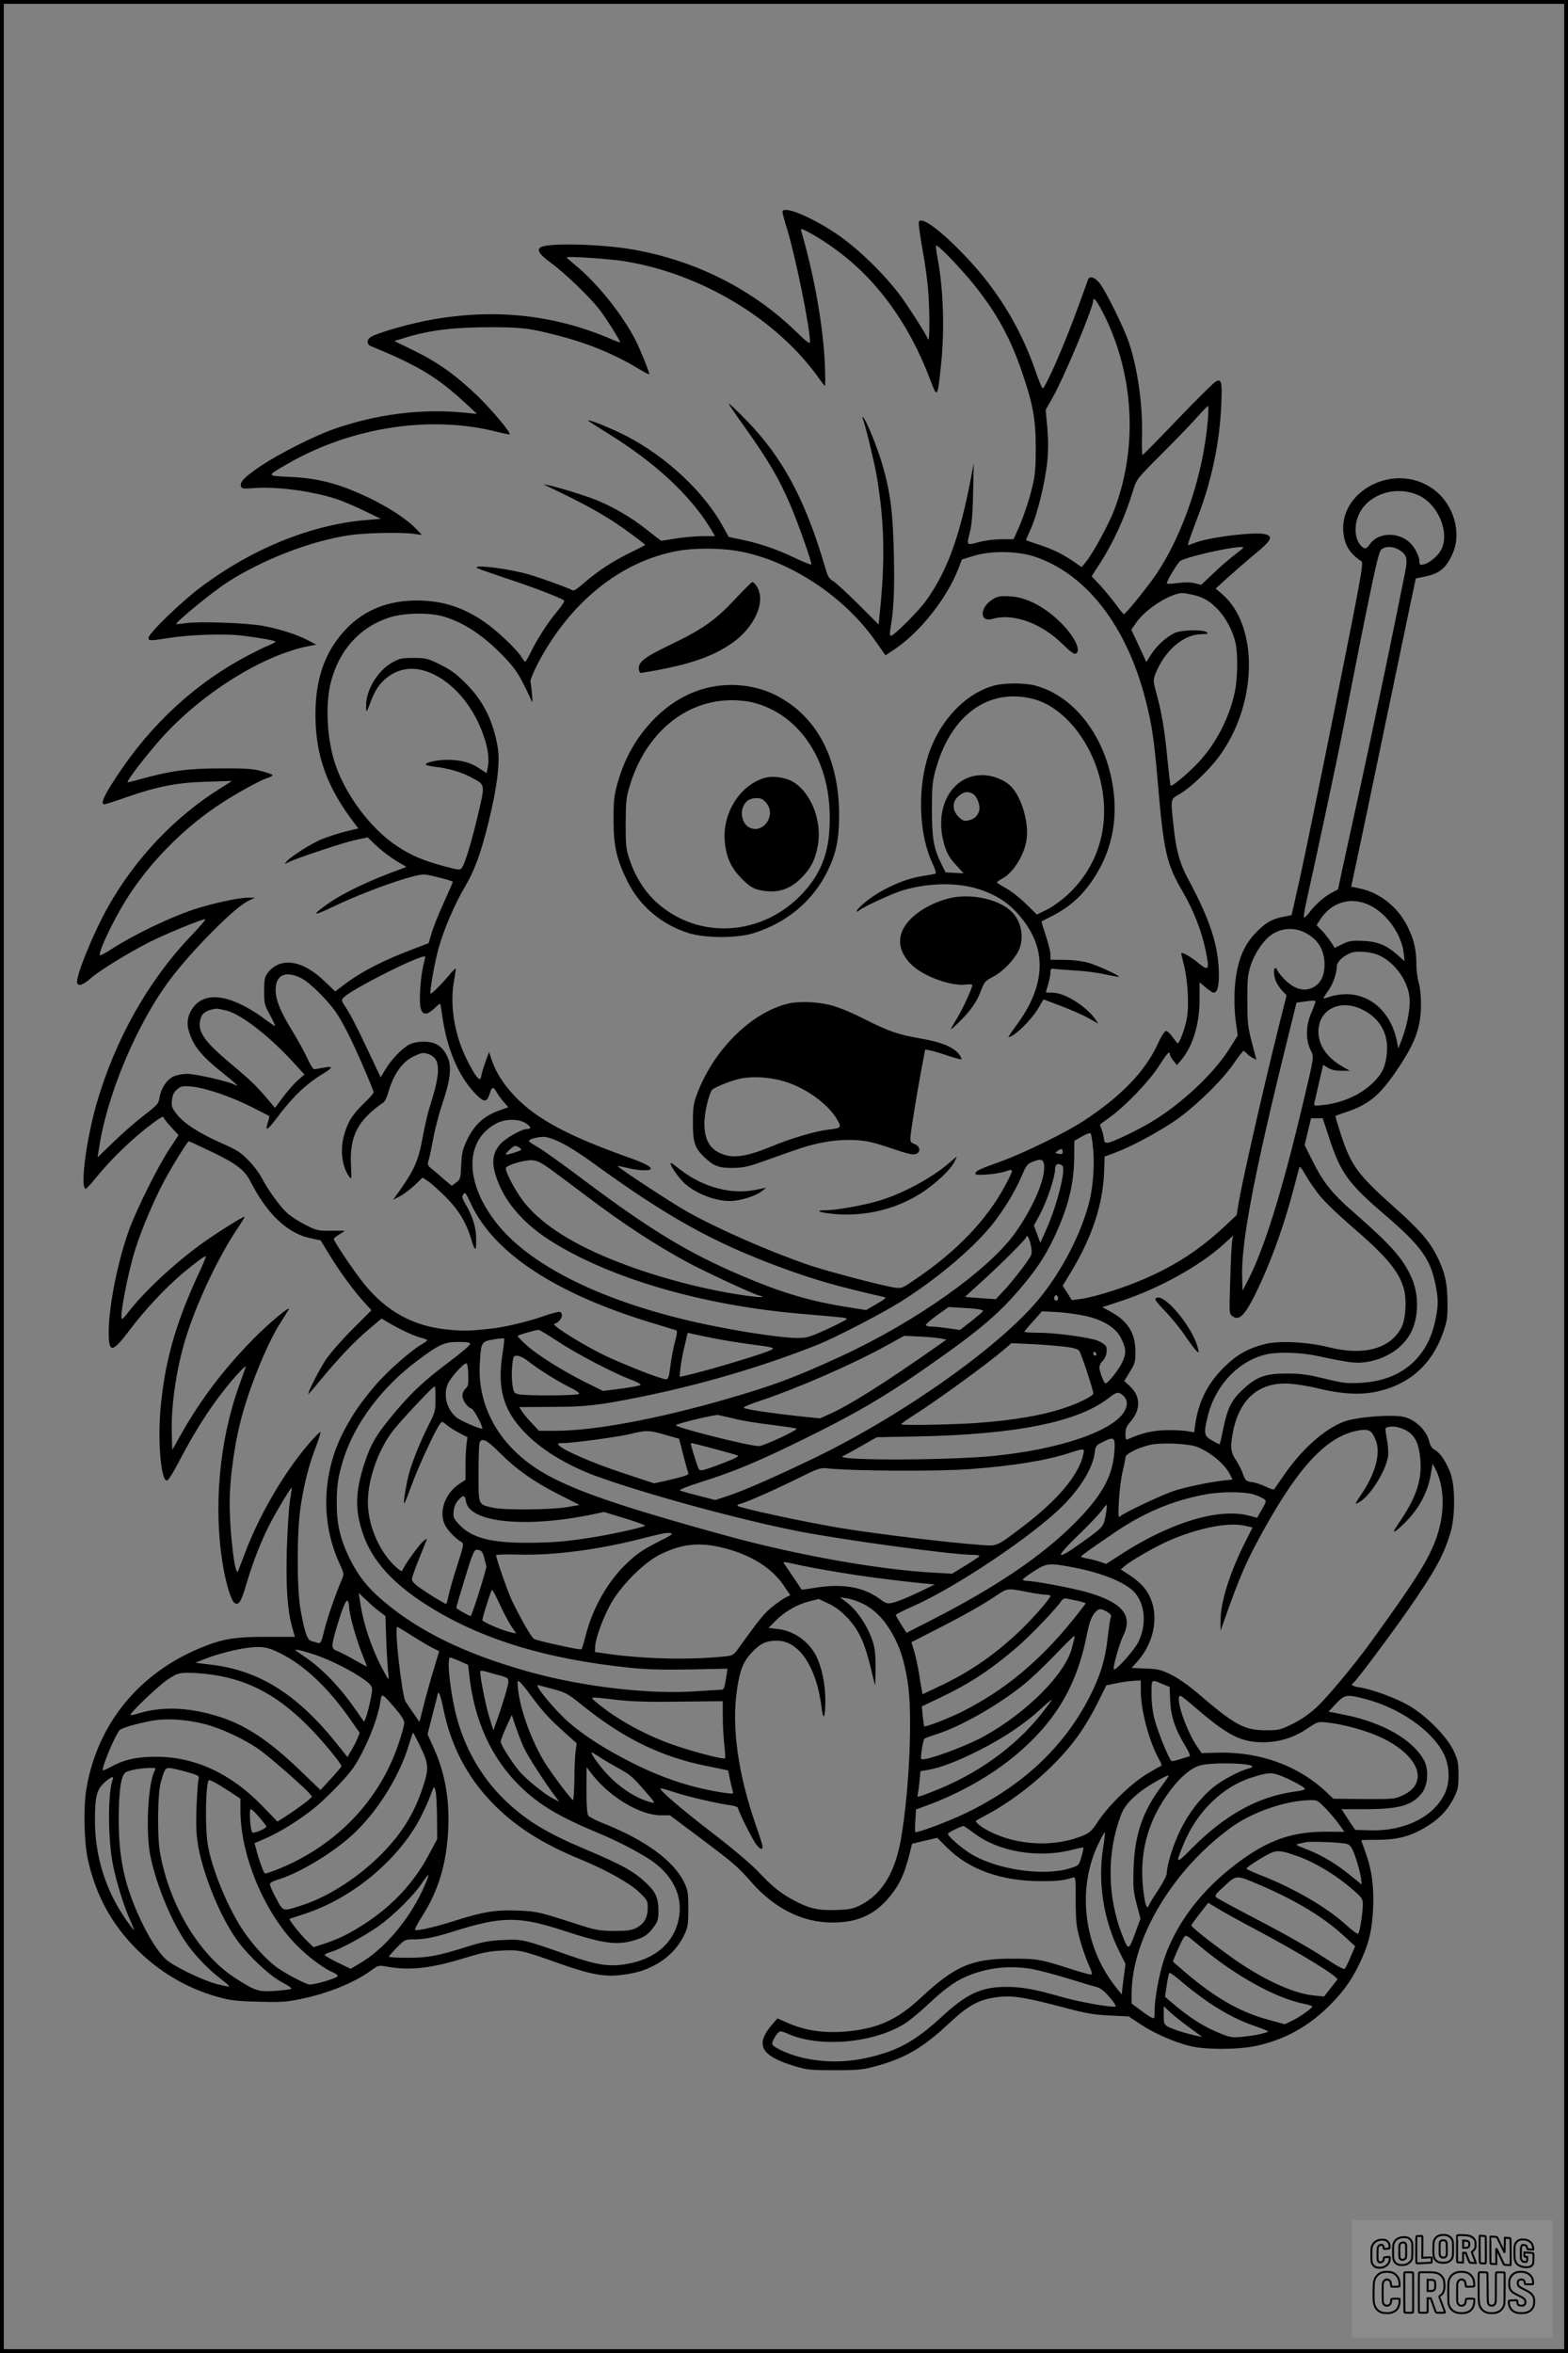
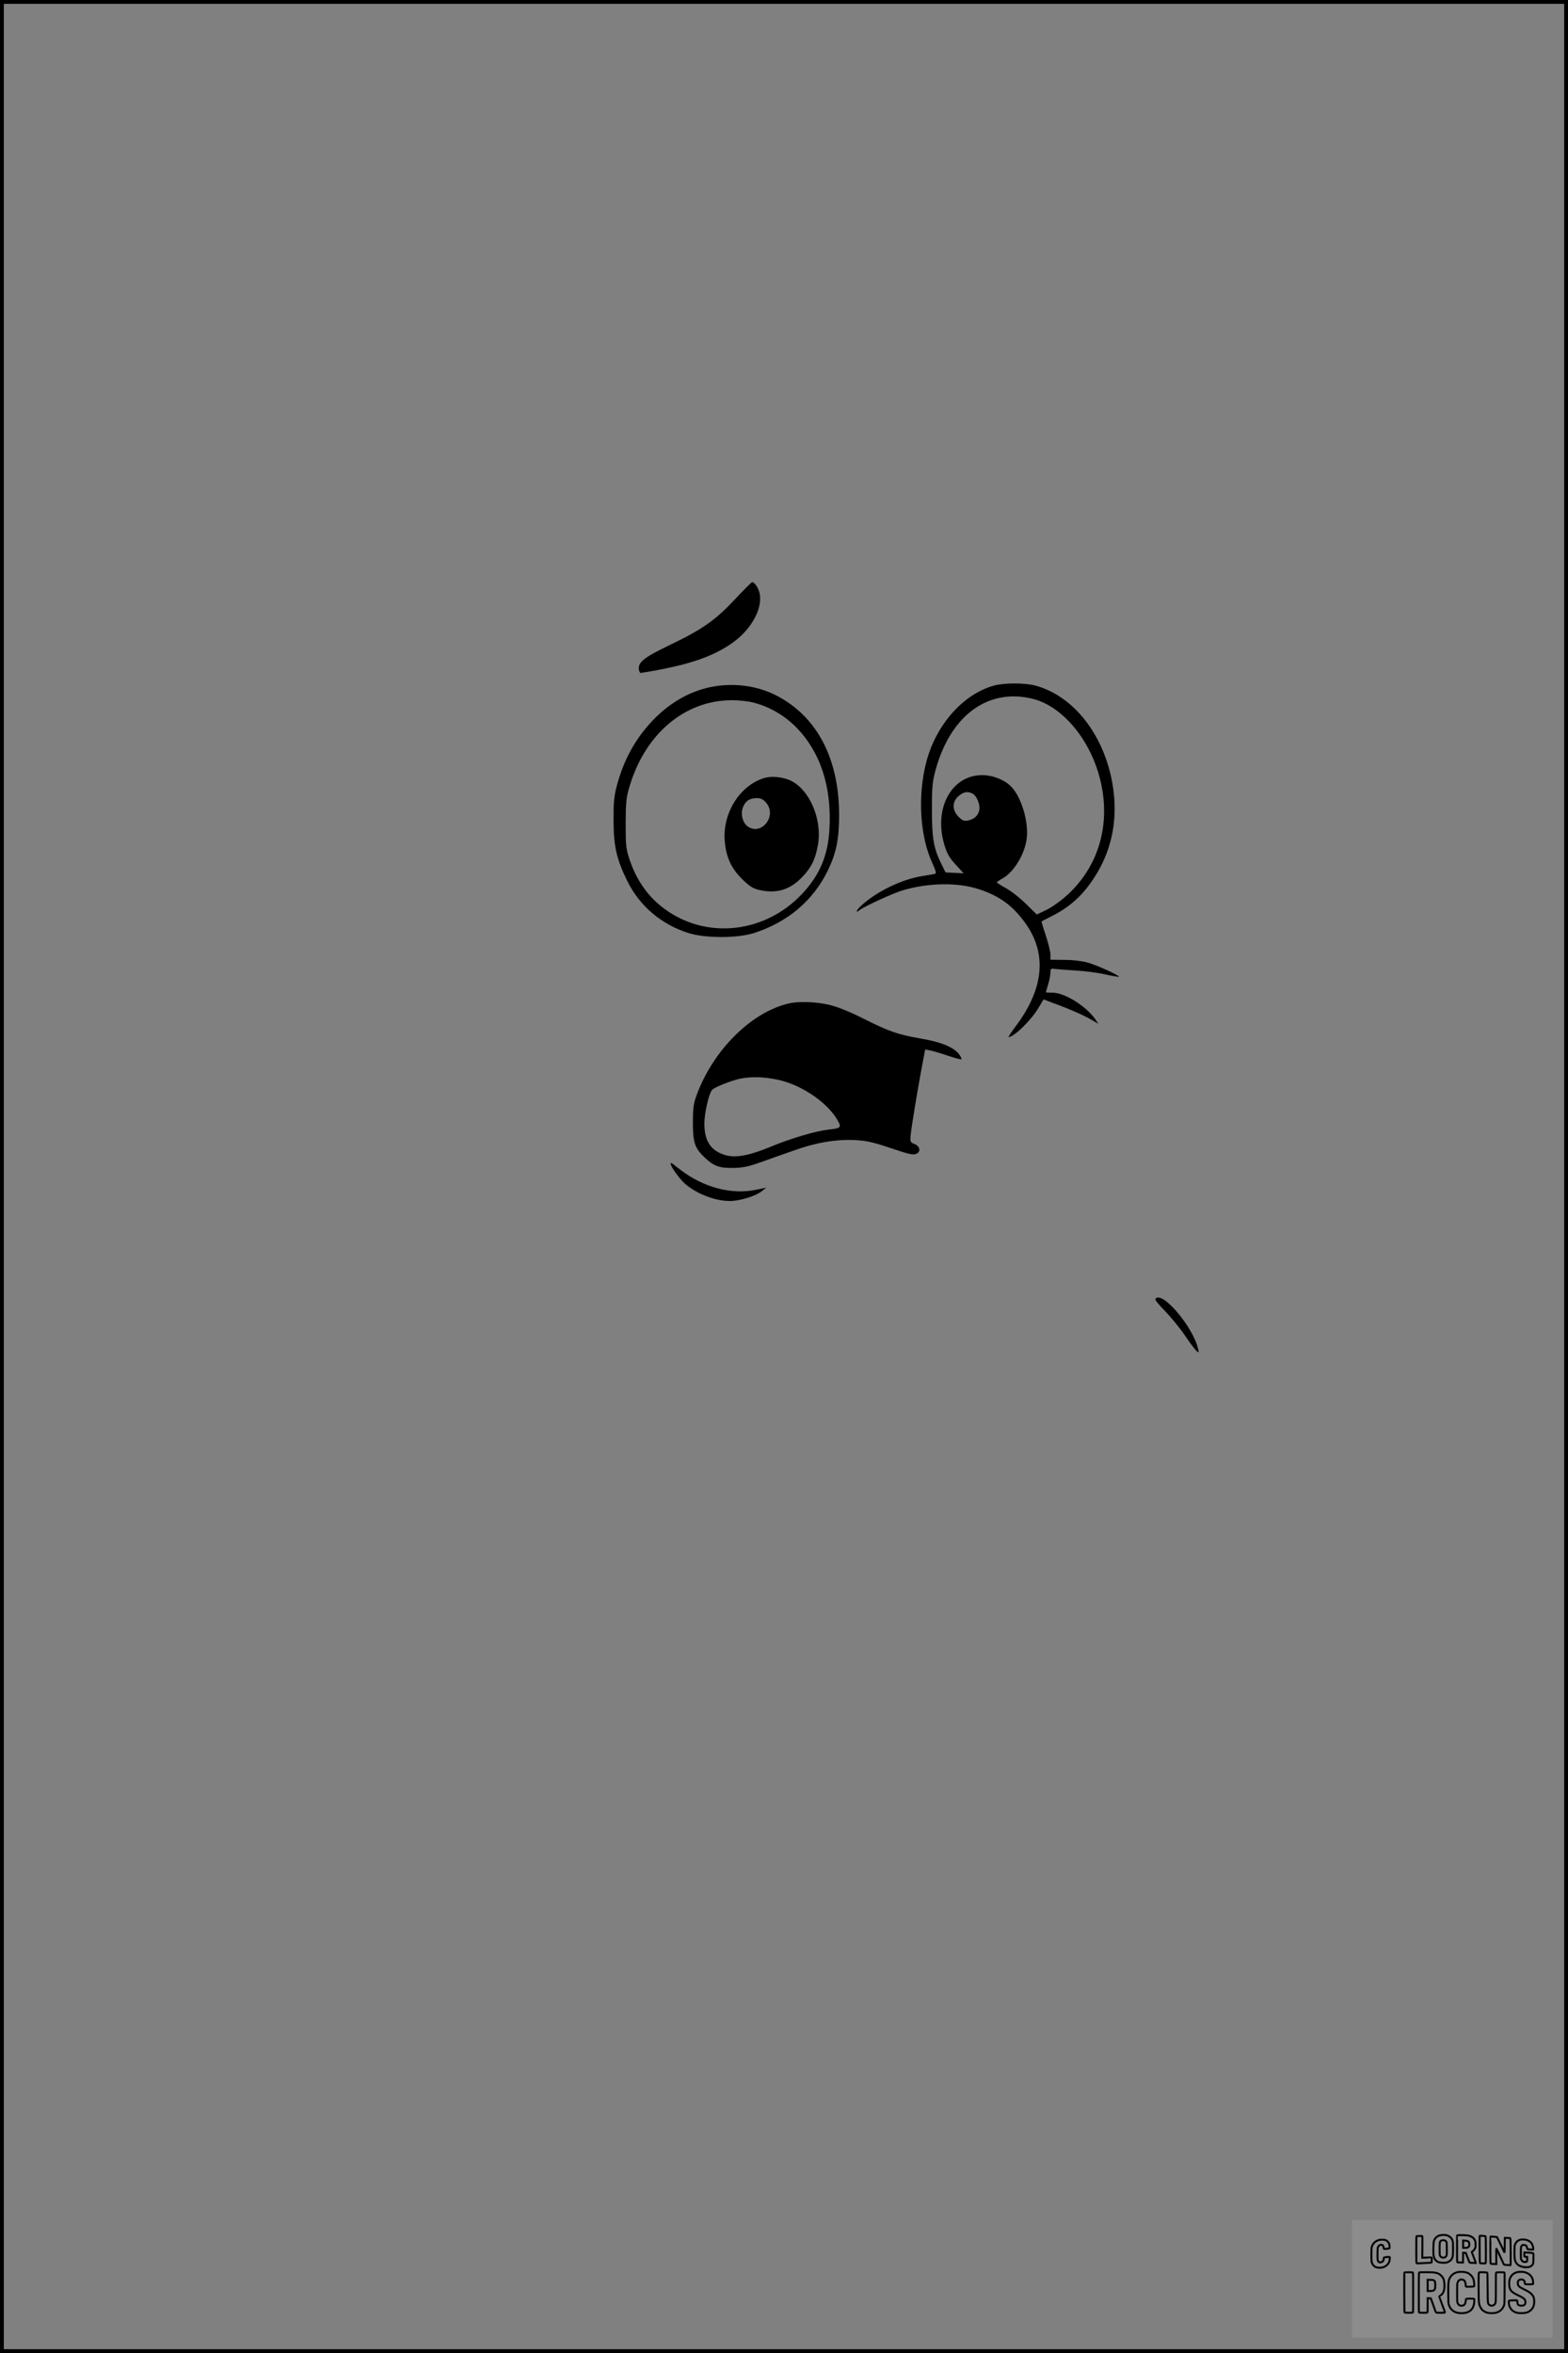
<svg xmlns="http://www.w3.org/2000/svg" version="1.0" width="1024pt" height="1536pt" viewBox="0 0 1024 1536" preserveAspectRatio="xMidYMid meet">
  <rect x="0" y="0" width="1024" height="1536" fill="#808080" stroke="none" />
  <g transform="translate(0.00 0.00) scale(1)">
    <g transform="translate(0,1536) scale(0.1,-0.1)" fill="#000000" stroke="none">
-       <path d="M5110 13976 c0 -7 13 -56 29 -107 57 -186 151 -648 151 -743 0 -14 -25 5 -92 70 -283 275 -653 462 -1058 534 -205 37 -560 46 -609 16 -28 -18 -8 -47 67 -102 89 -65 254 -223 318 -306 39 -50 134 -201 134 -213 0 -2 -31 9 -70 26 -378 161 -783 199 -1209 113 -127 -26 -292 -74 -343 -100 -34 -18 -37 -51 -5 -64 306 -125 433 -202 618 -373 l74 -69 -90 9 c-278 26 -568 -11 -845 -108 -126 -44 -350 -157 -473 -238 -110 -74 -144 -109 -133 -137 6 -14 18 -16 89 -10 152 12 403 -24 556 -79 40 -15 117 -48 171 -75 l98 -47 -87 -7 c-363 -28 -754 -186 -1094 -442 -128 -97 -337 -299 -337 -328 0 -20 9 -20 130 -1 139 22 368 30 480 16 122 -15 220 -33 220 -40 0 -3 -31 -19 -68 -34 -37 -16 -114 -56 -172 -88 -335 -190 -614 -461 -834 -813 -55 -88 -68 -126 -43 -126 7 0 69 20 137 44 205 72 338 98 530 103 l165 5 -73 -46 c-300 -187 -557 -458 -736 -775 -97 -171 -215 -463 -202 -498 9 -23 37 -14 87 30 57 50 248 168 385 237 95 49 341 150 364 150 7 0 -35 -49 -92 -109 -279 -291 -497 -678 -618 -1098 -68 -237 -108 -553 -70 -553 5 0 39 37 76 83 90 110 215 231 325 317 87 67 109 80 109 62 0 -4 22 -31 48 -60 l48 -52 -64 -97 c-76 -118 -207 -381 -257 -516 -75 -204 -135 -504 -135 -672 0 -142 22 -139 140 17 100 132 229 270 343 366 90 75 146 116 152 111 2 -2 -23 -61 -56 -131 -143 -311 -213 -559 -240 -857 -20 -223 2 -476 41 -476 9 0 45 58 92 149 87 165 179 311 273 431 81 103 159 186 149 160 -3 -11 -24 -67 -44 -125 -129 -359 -167 -794 -104 -1170 21 -122 54 -230 76 -244 28 -17 43 8 78 127 44 149 102 294 161 405 52 97 130 225 134 220 1 -2 -4 -41 -12 -88 -7 -47 -16 -191 -20 -321 -6 -250 4 -387 35 -501 l18 -63 -186 0 c-210 0 -286 -13 -430 -72 -406 -167 -676 -501 -746 -922 -20 -124 -15 -343 10 -460 51 -231 155 -423 320 -587 149 -148 327 -253 526 -309 81 -23 120 -28 265 -32 148 -4 184 -2 275 17 179 36 351 106 464 187 48 35 48 35 110 24 146 -26 286 -9 506 59 107 33 156 43 236 47 116 6 132 3 384 -87 198 -70 294 -87 408 -71 99 13 161 34 233 77 72 43 134 111 167 182 24 51 27 68 27 172 0 103 -3 121 -26 170 -68 143 -256 280 -535 390 -44 17 -85 39 -91 47 -9 12 -13 62 -13 167 l1 151 22 -30 c115 -157 320 -284 462 -285 l60 0 195 -146 c226 -170 246 -187 340 -294 151 -170 332 -260 525 -260 180 0 295 58 401 202 46 63 76 133 103 243 l17 69 83 20 82 19 61 -61 c144 -146 356 -222 618 -222 105 0 149 5 205 23 19 7 20 2 20 -151 1 -138 4 -169 28 -254 14 -53 40 -126 56 -162 23 -51 26 -66 15 -66 -8 0 -63 15 -122 34 -205 66 -226 70 -387 70 -267 1 -375 -45 -599 -253 -155 -144 -275 -200 -475 -221 -153 -15 -282 3 -405 58 l-59 26 -33 -38 c-115 -133 -77 -206 141 -272 84 -26 103 -28 265 -28 159 0 184 3 273 27 189 52 303 119 471 275 128 120 193 157 312 174 99 14 177 3 439 -66 150 -40 200 -48 303 -53 l123 -6 80 -53 c92 -60 211 -112 319 -140 100 -25 309 -25 430 0 172 36 322 114 452 235 103 96 169 183 223 296 62 128 85 218 92 361 7 146 -8 257 -48 368 -16 44 -29 81 -29 83 0 2 46 3 103 3 145 0 236 27 348 102 69 45 121 104 157 178 23 48 27 67 27 145 -1 81 -4 97 -34 160 -45 93 -183 231 -295 294 -84 48 -240 105 -318 116 -46 7 -59 17 -39 30 17 10 243 313 356 475 178 257 230 351 276 500 33 106 34 306 1 395 -28 73 -67 132 -102 150 -18 9 -29 27 -38 61 -19 71 -91 138 -166 155 -78 17 -309 -1 -388 -31 -131 -49 -284 -187 -400 -360 -28 -41 -54 -78 -57 -82 -4 -4 -28 3 -54 17 -27 13 -67 27 -91 30 -39 6 -43 10 -59 54 -9 26 -30 67 -47 92 -34 51 -37 88 -16 191 46 214 175 320 375 305 42 -3 126 -17 186 -32 144 -35 266 -42 368 -21 217 44 367 176 441 386 26 75 30 98 29 195 0 131 -19 209 -74 315 -48 93 -114 167 -273 309 -237 211 -281 270 -347 468 -22 68 -39 126 -38 128 2 2 33 13 69 25 148 49 220 109 329 269 125 184 161 283 161 438 0 51 -6 111 -15 139 -8 27 -15 79 -15 115 0 97 -15 165 -57 249 -63 129 -184 225 -317 251 l-52 11 38 177 c21 97 99 469 173 826 75 358 152 731 173 829 l38 180 55 11 c99 20 141 54 183 145 65 139 11 327 -121 425 -268 197 -667 -35 -579 -337 15 -52 50 -96 108 -133 14 -9 -7 -121 -167 -920 -100 -500 -207 -1018 -236 -1149 l-54 -240 -55 -11 c-75 -15 -115 -38 -176 -101 -89 -90 -130 -203 -141 -380 -3 -62 -1 -140 7 -198 l13 -96 -54 -86 c-95 -151 -286 -335 -477 -458 -91 -59 -290 -156 -319 -156 -17 0 -23 6 -23 23 -1 12 -7 39 -14 59 l-13 37 71 52 c102 75 252 232 316 332 53 83 70 101 70 75 0 -7 10 -26 23 -42 l23 -29 29 34 c75 89 120 238 119 395 l0 112 40 -34 c22 -19 45 -34 52 -34 23 0 34 37 34 112 0 190 -55 360 -205 638 -51 96 -74 179 -90 330 -21 195 -24 180 43 219 70 42 188 154 252 241 253 341 263 854 21 1062 l-42 36 83 75 c46 41 126 111 178 154 103 85 116 111 65 125 -61 18 -341 -15 -449 -51 l-58 -21 5 23 c3 12 29 83 57 157 93 239 147 500 156 745 6 145 1 165 -38 143 -13 -7 -125 -118 -247 -245 -122 -128 -226 -233 -229 -233 -4 0 -6 54 -4 119 6 199 -27 438 -84 611 -32 97 -154 344 -194 393 -34 40 -64 48 -75 20 -3 -10 -35 -97 -70 -193 -84 -230 -202 -501 -225 -515 -4 -3 -26 50 -49 117 -88 256 -228 493 -409 694 -148 164 -290 284 -336 284 -17 0 -18 -6 -13 -52 4 -29 15 -103 26 -163 11 -61 25 -157 30 -214 13 -121 14 -376 2 -346 -14 34 -110 185 -168 267 -109 151 -290 328 -437 426 -169 112 -346 183 -346 138z m334 -235 c274 -194 488 -485 627 -850 51 -134 51 -135 74 83 25 228 16 497 -21 694 -9 46 -14 86 -10 89 9 9 160 -148 248 -257 147 -184 235 -343 312 -568 73 -213 90 -310 90 -497 0 -130 -4 -177 -22 -252 -22 -92 -61 -208 -101 -295 l-22 -48 -78 0 c-44 0 -108 -8 -149 -19 -83 -22 -81 -25 -56 74 10 40 17 124 19 250 l4 190 -20 -105 c-74 -382 -154 -600 -294 -795 -46 -64 -207 -225 -226 -225 -7 0 -9 12 -6 33 23 132 29 249 25 479 -6 287 -22 420 -74 599 -31 111 -105 293 -127 314 -7 7 -7 4 -2 -10 16 -37 74 -280 90 -370 51 -302 57 -552 19 -911 l-6 -61 -132 132 c-72 72 -146 140 -164 151 -28 16 -36 30 -53 89 -129 442 -279 722 -521 968 -65 67 -115 112 -109 101 6 -12 51 -78 100 -146 157 -220 229 -342 304 -518 53 -125 142 -378 135 -385 -3 -3 -52 17 -109 44 -122 58 -229 94 -345 118 l-85 18 -36 65 c-125 229 -369 457 -633 594 -95 49 -250 112 -250 101 0 -2 60 -41 133 -86 302 -187 528 -396 660 -608 l37 -61 -82 0 c-46 0 -123 -7 -173 -15 -49 -8 -92 -15 -96 -15 -3 0 -46 33 -96 73 -101 80 -221 150 -334 195 -73 29 -252 84 -314 96 -29 5 -30 5 -5 -6 238 -112 378 -189 504 -279 78 -56 140 -103 139 -106 -1 -2 -46 -26 -100 -52 -113 -55 -211 -120 -301 -198 -44 -39 -66 -52 -75 -46 -14 11 -182 72 -279 102 -124 37 -369 69 -344 44 3 -4 84 -32 179 -64 178 -58 376 -134 391 -149 4 -4 -16 -36 -46 -72 -59 -69 -131 -181 -174 -270 -16 -32 -31 -58 -34 -58 -3 0 -14 13 -23 29 -29 49 -159 173 -242 230 -142 98 -276 141 -446 141 -222 0 -399 -89 -524 -265 -91 -127 -135 -283 -135 -479 0 -270 76 -479 260 -717 l20 -27 -88 -21 c-48 -13 -117 -35 -153 -50 -70 -30 -195 -109 -226 -143 -18 -21 -18 -21 5 -9 49 26 361 130 440 147 l83 18 42 -41 c52 -49 108 -92 167 -126 l44 -26 -29 -11 c-225 -82 -382 -158 -490 -234 -103 -74 -93 -78 36 -17 212 102 514 209 596 213 21 1 166 -35 190 -47 2 -1 -24 -60 -56 -131 -33 -71 -69 -161 -81 -200 l-21 -71 -87 -33 c-210 -79 -352 -152 -465 -238 l-58 -44 -69 66 c-147 142 -292 162 -374 52 -17 -23 -21 -42 -21 -114 0 -81 2 -92 37 -156 21 -38 36 -71 34 -73 -1 -2 -23 12 -47 30 -220 167 -394 203 -482 98 -37 -45 -51 -100 -36 -153 27 -102 79 -167 227 -285 89 -71 113 -95 73 -73 -40 21 -254 70 -308 70 -30 0 -70 -7 -90 -17 -44 -20 -82 -78 -91 -136 -7 -42 -12 -49 -102 -118 -52 -40 -142 -118 -199 -174 l-104 -100 8 50 c51 352 246 818 465 1110 143 191 427 477 513 515 l42 20 -49 0 c-60 0 -245 -41 -357 -79 -162 -55 -385 -163 -533 -258 -37 -24 -70 -42 -73 -39 -15 14 82 220 169 360 144 232 363 458 597 615 107 72 273 165 324 181 20 6 37 15 37 20 0 4 -33 16 -72 26 -59 16 -109 19 -268 18 -209 0 -324 -15 -515 -68 -49 -14 -90 -24 -92 -22 -8 7 126 181 220 286 260 290 653 538 952 600 l60 12 -55 29 c-73 38 -188 74 -296 94 -108 19 -415 30 -502 17 -34 -5 -62 -7 -62 -6 0 16 238 210 330 270 231 149 538 269 793 309 104 17 348 22 432 10 l50 -7 -35 37 c-73 77 -226 172 -389 241 -151 65 -278 94 -439 101 -155 7 -155 4 -9 88 417 239 935 317 1367 205 41 -10 76 -17 78 -15 10 10 -120 164 -216 257 -139 132 -256 215 -412 291 l-125 61 75 23 c154 47 309 66 530 67 221 1 280 -6 470 -56 197 -51 369 -123 525 -218 36 -22 65 -36 65 -32 0 15 -59 161 -89 220 -83 165 -254 378 -395 492 -30 25 -55 47 -56 50 0 9 276 -9 376 -25 501 -80 997 -377 1271 -763 18 -24 35 -48 39 -51 4 -3 4 57 1 134 -10 251 -69 585 -155 879 -4 17 5 14 64 -18 38 -21 105 -63 148 -95z m1775 -454 c189 -391 210 -859 57 -1257 -39 -100 -138 -281 -184 -338 l-28 -34 -54 37 c-76 52 -132 78 -227 110 -46 15 -83 28 -83 30 0 1 14 33 31 71 44 96 97 315 109 448 7 75 6 147 -1 221 l-10 110 45 79 c76 134 266 588 266 637 0 28 33 -20 79 -114z m669 -669 c-30 -353 -156 -731 -331 -998 -50 -76 -205 -268 -217 -269 -3 -1 -27 28 -53 64 -27 36 -73 92 -103 125 l-55 58 54 84 c87 134 165 304 217 477 23 73 23 74 189 240 91 91 195 199 230 239 35 39 67 72 70 72 4 0 3 -42 -1 -92z m1371 -489 c132 -56 212 -247 152 -359 -22 -41 -75 -85 -113 -94 -25 -6 -28 -4 -28 19 0 32 -31 93 -62 122 -79 74 -211 68 -264 -12 -21 -32 -37 -32 -63 1 -30 38 -37 107 -17 169 46 148 237 222 395 154z m-1139 -344 c0 -2 -24 -22 -53 -44 -30 -22 -92 -75 -138 -119 l-85 -80 -40 10 c-28 8 -63 8 -112 2 -40 -6 -72 -7 -72 -2 0 17 73 139 89 147 68 36 411 108 411 86z m1018 -15 c50 -31 56 -54 38 -146 -58 -295 -200 -978 -281 -1349 -53 -242 -110 -503 -127 -581 l-30 -140 -44 -23 c-48 -26 -105 -77 -146 -131 -14 -19 -29 -32 -32 -29 -4 4 5 58 19 120 49 216 194 894 229 1074 201 1025 236 1190 257 1208 28 23 76 22 117 -3z m-4332 -5 c337 -54 705 -293 913 -592 l64 -91 61 41 c166 111 343 336 416 528 l22 57 76 23 c112 35 284 33 397 -4 340 -112 606 -456 729 -946 38 -149 54 -256 76 -516 40 -467 56 -541 165 -728 73 -126 125 -262 150 -389 25 -122 19 -130 -52 -72 -51 41 -101 70 -108 62 -2 -2 6 -37 17 -78 25 -98 35 -270 18 -352 -12 -64 -47 -158 -59 -158 -3 1 -18 19 -33 40 -15 22 -35 40 -43 40 -9 0 -31 -33 -55 -87 -83 -178 -236 -337 -480 -498 -116 -77 -401 -216 -550 -269 -137 -49 -160 -60 -160 -79 0 -14 145 -2 198 17 54 19 54 14 -4 -94 -123 -228 -320 -433 -598 -619 -74 -51 -80 -53 -125 -46 -84 13 -434 105 -556 146 -265 91 -593 235 -798 350 -100 56 -458 291 -453 297 2 2 31 -4 64 -12 67 -18 152 -21 152 -6 0 17 -42 38 -155 78 -389 139 -593 249 -733 396 -74 78 -123 155 -151 237 l-17 52 -22 -60 c-12 -33 -25 -74 -28 -92 -6 -30 -8 -31 -25 -16 -22 21 -81 132 -108 205 -52 140 -69 295 -47 420 8 46 14 86 12 88 -2 1 -16 -12 -31 -30 -55 -66 -127 -139 -133 -134 -8 9 28 214 55 306 34 118 104 281 167 387 66 112 106 221 157 428 55 224 76 388 60 483 -29 174 -93 304 -206 418 -64 64 -98 90 -169 125 -85 42 -94 44 -175 44 -77 0 -92 -3 -140 -30 -94 -52 -172 -181 -170 -283 0 -51 0 -51 39 50 53 138 181 214 312 187 173 -36 338 -206 415 -428 32 -93 40 -155 27 -218 l-6 -30 -49 32 c-55 38 -122 55 -211 55 -61 0 -138 -17 -138 -30 0 -4 26 -11 58 -15 89 -10 172 -34 234 -67 99 -52 96 -43 54 -228 -42 -180 -88 -336 -109 -364 -13 -17 -16 -17 -111 8 -139 37 -220 71 -312 132 -170 112 -333 327 -404 534 -54 159 -67 386 -30 534 53 210 188 361 379 424 96 32 261 35 356 8 136 -40 264 -125 398 -265 80 -85 101 -118 176 -281 9 -21 10 -14 5 40 -3 36 -7 72 -10 81 -2 9 19 61 47 115 210 402 543 671 916 738 104 19 267 19 379 1z m2976 -286 c73 -16 115 -39 170 -96 53 -55 101 -145 117 -221 16 -76 14 -230 -5 -319 -34 -164 -122 -336 -234 -456 -69 -74 -176 -164 -185 -155 -3 2 -11 76 -20 163 -18 190 -37 308 -71 432 -24 89 -24 92 -8 135 60 151 183 257 299 258 39 0 46 3 37 12 -20 20 -170 17 -213 -5 -55 -27 -114 -82 -151 -138 l-32 -51 -15 34 c-8 18 -30 65 -49 105 l-34 72 32 46 c50 73 167 157 260 186 35 10 43 10 102 -2z m1166 -2030 c110 -54 205 -189 219 -310 l6 -54 -45 40 c-76 67 -131 89 -228 93 -75 3 -91 0 -135 -22 -27 -14 -49 -24 -50 -23 -8 20 -60 91 -85 115 l-32 32 21 33 c74 119 205 158 329 96z m-411 -185 c75 -43 113 -111 113 -201 0 -68 -22 -116 -65 -143 -63 -39 -135 -20 -205 56 -22 24 -40 48 -40 54 0 5 -4 10 -10 10 -16 0 -12 -57 6 -93 9 -18 27 -44 41 -58 l25 -27 -56 -223 c-99 -399 -234 -993 -257 -1132 l-13 -79 -79 -74 c-206 -194 -431 -323 -737 -422 -69 -22 -155 -45 -193 -50 l-67 -9 -30 47 -30 47 57 94 c138 229 208 444 214 661 l3 88 70 26 c99 37 263 124 379 201 127 84 318 268 393 379 32 46 61 84 65 84 3 0 12 -7 20 -16 7 -8 24 -21 38 -29 l26 -13 -29 111 c-26 101 -30 128 -30 272 -1 139 2 169 21 231 24 74 76 155 127 195 69 54 164 60 243 13z m473 -142 c101 -48 183 -163 195 -272 7 -63 -13 -176 -49 -272 l-24 -62 -11 54 c-38 181 -169 300 -330 300 -32 0 -78 -7 -101 -15 -24 -8 -45 -14 -46 -12 -2 2 10 22 27 45 33 45 59 117 59 163 0 29 39 67 90 88 39 17 140 8 190 -17z m-6246 -67 c-19 -80 -28 -232 -17 -275 13 -48 39 -49 87 -5 21 20 39 35 41 33 1 -2 8 -40 14 -85 31 -218 112 -402 225 -512 51 -50 66 -47 86 15 14 42 21 42 44 3 10 -17 31 -46 47 -64 l29 -33 -46 -16 c-112 -38 -177 -96 -228 -206 -25 -54 -31 -80 -34 -156 -4 -88 -6 -93 -33 -113 l-29 -22 -53 45 c-28 25 -64 55 -80 68 -25 21 -27 26 -17 58 6 19 19 82 30 140 10 58 37 161 60 229 54 160 62 246 28 311 -33 64 -77 90 -150 90 -38 0 -72 -7 -96 -19 -46 -24 -119 -100 -157 -165 l-29 -49 -23 49 c-13 27 -54 115 -93 196 -38 81 -86 172 -106 203 -37 55 -37 56 -18 75 58 57 506 282 531 266 1 -1 -5 -28 -13 -61z m-797 -80 c58 -29 185 -156 237 -238 18 -28 52 -89 74 -134 48 -95 162 -358 162 -374 0 -6 -31 -41 -69 -77 -75 -74 -103 -121 -127 -214 -24 -92 -8 -202 39 -262 13 -18 14 -10 9 78 -8 162 30 259 141 355 26 22 56 45 67 51 11 6 26 34 35 67 36 124 94 205 172 240 46 21 58 23 88 13 84 -28 87 -111 10 -350 -13 -41 -33 -129 -45 -195 -24 -139 -54 -209 -136 -327 l-57 -80 43 22 c24 12 67 45 97 72 l53 51 37 -25 c21 -14 72 -60 114 -102 82 -82 134 -167 165 -271 26 -87 34 -88 34 -7 0 77 -22 151 -70 232 -23 40 -25 49 -14 64 11 16 16 10 48 -59 151 -327 559 -594 1201 -786 72 -22 135 -41 141 -43 8 -3 6 -24 -7 -71 -10 -36 -23 -103 -29 -148 -16 -115 -11 -109 -72 -90 -60 17 -226 84 -340 136 -139 64 -372 208 -348 215 42 13 67 66 36 78 -7 3 -58 -10 -113 -30 -106 -36 -252 -71 -343 -80 -140 -15 -172 -15 -271 -6 -227 21 -405 118 -551 299 -63 77 -198 278 -198 293 0 5 16 18 35 29 19 12 35 22 35 24 0 1 -40 2 -88 1 -82 -1 -93 1 -163 36 -42 21 -96 55 -121 77 -48 43 -130 155 -171 236 -14 28 -51 77 -84 110 -50 52 -74 68 -179 114 -145 64 -247 130 -292 191 -30 39 -34 50 -29 89 4 33 12 52 33 69 25 22 34 24 95 19 89 -8 249 -62 390 -132 63 -32 116 -59 117 -60 2 -2 -1 -20 -8 -39 -20 -63 -6 -58 50 16 111 148 196 230 308 298 70 42 70 53 2 40 -25 -5 -51 -9 -58 -10 -7 0 -28 34 -46 74 -19 41 -62 120 -97 176 -80 131 -108 201 -109 268 0 98 64 128 167 77z m6623 -155 c0 -6 -12 -39 -27 -73 -35 -80 -37 -171 -6 -237 26 -53 28 -34 -52 -370 -134 -565 -250 -934 -354 -1135 l-36 -70 -3 80 c-9 227 77 678 302 1585 l53 215 44 6 c71 10 79 10 79 -1z m308 -51 c115 -57 171 -158 159 -285 -8 -79 -25 -121 -72 -173 -82 -90 -210 -151 -348 -165 -56 -6 -57 -6 -53 16 3 13 17 73 31 135 l26 112 32 -20 c22 -13 50 -19 87 -19 l55 0 -45 26 c-103 58 -160 140 -160 229 0 146 142 217 288 144z m-7423 -5 c91 -20 269 -155 424 -321 l89 -97 -44 -39 c-24 -21 -67 -70 -96 -109 l-52 -70 -24 28 c-91 110 -127 145 -255 252 -139 117 -184 166 -207 226 -13 36 -4 90 21 112 20 18 75 34 99 28 8 -2 29 -6 45 -10z m7205 -831 c75 -230 124 -298 366 -505 231 -198 294 -284 328 -450 20 -97 20 -139 0 -235 -51 -250 -226 -397 -489 -410 -89 -5 -115 -2 -235 28 -110 26 -155 33 -245 33 -142 0 -199 -21 -289 -105 -74 -69 -100 -120 -128 -259 -11 -52 -21 -96 -22 -97 -2 -2 -24 8 -49 23 -54 30 -57 44 -31 154 48 204 201 367 384 409 74 17 226 13 330 -10 217 -46 258 -51 330 -39 134 23 243 100 291 205 46 103 44 243 -5 350 -57 124 -131 207 -380 425 -137 119 -196 194 -266 335 l-50 100 21 88 21 87 38 0 38 0 42 -127z m-5245 94 c35 -24 36 -37 6 -37 -34 0 -138 -59 -173 -98 -62 -68 -62 -149 1 -286 57 -123 169 -244 316 -339 388 -249 993 -427 1644 -483 282 -24 301 -26 301 -34 0 -4 -57 -34 -127 -66 -121 -55 -132 -58 -203 -58 -87 1 -308 32 -519 74 -681 133 -1203 378 -1436 673 -213 268 -213 546 0 655 58 30 145 29 190 -1z m3704 -168 c10 -104 -1 -247 -25 -344 -52 -204 -175 -444 -321 -625 -250 -309 -879 -757 -1463 -1042 -239 -116 -466 -216 -565 -249 l-93 -31 -109 28 c-59 15 -114 30 -122 34 -8 5 45 26 135 55 222 70 369 131 684 286 323 159 507 266 762 443 352 244 490 358 636 529 107 125 166 213 223 333 93 195 132 350 134 523 l1 114 49 28 c27 16 53 25 57 21 5 -5 12 -51 17 -103z m-3475 42 c45 -22 131 -76 191 -120 500 -364 801 -532 1256 -699 207 -76 364 -121 659 -188 21 -5 17 -10 -45 -46 l-69 -40 -106 17 c-252 39 -434 92 -701 205 -357 152 -606 303 -1054 640 -121 91 -246 180 -277 198 -32 18 -60 37 -63 42 -7 11 47 28 94 29 21 1 66 -14 115 -38z m-2281 -60 c160 -77 215 -119 253 -194 109 -214 243 -340 396 -371 l62 -13 61 -100 c66 -107 155 -229 226 -307 l45 -49 -126 -126 c-69 -69 -147 -158 -173 -198 -42 -63 -123 -223 -113 -223 2 0 35 37 72 83 118 143 225 257 317 335 l89 75 36 -22 c80 -47 172 -91 216 -102 25 -6 46 -14 46 -18 0 -3 -17 -16 -38 -28 -71 -41 -228 -180 -303 -269 -93 -109 -145 -185 -203 -295 -143 -272 -154 -598 -27 -869 28 -62 29 -66 14 -100 -43 -100 -93 -245 -114 -328 -18 -74 -25 -91 -38 -88 -9 3 -28 8 -43 12 -31 7 -45 45 -75 204 -25 135 -25 518 1 680 23 149 55 273 99 385 19 50 32 92 30 95 -8 8 -106 -104 -180 -207 -127 -179 -233 -374 -308 -568 -23 -60 -46 -119 -50 -130 -19 -48 -55 244 -55 442 0 171 35 415 86 591 61 213 167 465 246 588 24 38 48 75 52 83 26 42 -127 -85 -235 -195 -195 -201 -335 -386 -465 -614 l-59 -105 -3 105 c-6 197 35 460 105 668 73 220 205 494 319 665 30 44 53 82 51 84 -6 5 -166 -95 -272 -170 -182 -130 -389 -323 -492 -459 -15 -21 -32 -37 -36 -38 -20 -1 39 308 89 462 44 136 119 312 186 438 48 91 153 260 161 260 3 0 70 -31 150 -69z m2011 26 c17 -13 14 -15 -34 -31 -29 -9 -54 -15 -56 -13 -7 6 47 57 60 57 7 0 20 -6 30 -13z m3546 -26 c0 -14 -6 -17 -27 -13 -25 5 -25 6 -8 18 25 19 35 17 35 -5z m-3347 -112 c41 -30 146 -108 233 -174 243 -183 437 -311 658 -432 106 -58 430 -209 471 -219 51 -13 15 -15 -66 -4 -286 38 -631 130 -901 241 -276 113 -467 241 -574 382 -55 74 -117 194 -110 213 8 20 125 54 173 50 31 -2 60 -17 116 -57z m3221 45 c27 -71 -49 -267 -177 -452 -168 -245 -656 -591 -1150 -818 -295 -136 -447 -192 -747 -278 -450 -130 -862 -206 -1112 -206 l-108 0 -47 50 c-26 27 -55 62 -64 77 l-18 28 202 1 c232 0 309 9 584 64 395 79 803 199 1158 340 112 44 420 203 543 280 231 144 469 344 595 498 77 94 160 230 198 323 29 68 37 80 68 93 47 20 67 20 75 0z m123 -22 c28 -18 -35 -268 -110 -431 l-33 -74 -21 56 -21 57 39 72 c46 86 99 244 99 293 0 36 18 46 47 27z m1685 -201 c31 -38 119 -122 195 -188 233 -200 316 -297 350 -412 21 -73 14 -201 -15 -257 -71 -138 -246 -186 -472 -129 -141 35 -327 45 -420 21 -111 -28 -188 -72 -270 -155 -106 -106 -165 -226 -185 -374 l-6 -47 -42 7 c-23 5 -85 8 -137 7 -89 -1 -159 -17 -252 -58 -16 -7 -18 -2 -18 34 0 33 7 50 34 81 67 78 65 165 -4 229 l-38 35 36 59 c34 55 37 65 37 135 -1 120 -49 197 -163 259 l-53 29 128 42 c242 80 508 227 662 367 l64 58 -7 -39 c-3 -22 -9 -137 -12 -256 -7 -216 -7 -216 16 -232 48 -34 90 16 183 219 85 186 158 395 217 620 17 65 33 126 36 134 3 9 19 -12 42 -53 20 -37 63 -98 94 -136z m-1891 -314 c9 -43 9 -59 -1 -78 -21 -38 -122 -169 -177 -227 l-50 -53 -99 7 c-54 4 -100 7 -101 8 -1 1 46 44 104 96 117 105 293 280 293 292 0 4 4 8 9 8 5 0 15 -24 22 -53z m179 -353 c0 -14 -12 -19 -23 -8 -9 9 4 35 14 28 5 -3 9 -12 9 -20z m-522 -70 c17 -3 32 -8 32 -12 -1 -4 -35 -33 -76 -66 l-75 -58 -75 11 c-41 6 -90 11 -109 11 -19 0 -36 4 -39 9 -3 4 29 33 72 64 l77 55 80 -5 c44 -2 95 -6 113 -9z m704 -45 c121 -28 200 -80 233 -152 31 -66 31 -95 0 -158 -25 -49 -90 -129 -105 -129 -11 0 -40 76 -40 104 0 12 9 31 20 41 26 24 37 80 19 102 -8 9 -29 22 -47 30 -52 22 -278 53 -384 53 -54 0 -98 3 -98 6 0 4 26 35 58 70 l57 64 100 -5 c55 -3 139 -15 187 -26z m-3453 -163 c122 -81 364 -208 479 -251 41 -15 70 -31 65 -36 -4 -4 -61 -15 -127 -24 l-118 -15 -119 59 c-154 78 -316 180 -384 243 -30 27 -55 53 -55 57 0 5 107 37 136 40 7 0 62 -32 123 -73z m1011 20 c69 -14 181 -32 250 -41 152 -20 161 -23 138 -36 -42 -24 -413 -135 -558 -168 l-42 -9 6 61 c4 34 16 97 27 141 10 43 19 81 19 83 0 2 8 2 18 -1 9 -3 73 -16 142 -30z m1498 -4 l33 -7 -103 -72 c-323 -226 -535 -358 -663 -415 l-60 -27 -135 14 c-175 19 -353 45 -363 55 -5 4 42 25 105 45 238 79 600 236 823 359 l120 66 105 -5 c58 -3 120 -9 138 -13z m-2864 -84 c-39 -236 -1 -377 138 -524 108 -114 272 -215 461 -286 306 -113 932 -285 1322 -362 286 -57 1017 -156 1148 -156 27 0 46 -4 43 -8 -3 -5 -44 -33 -92 -62 l-86 -53 -122 7 c-361 20 -888 114 -1352 241 -749 206 -1054 314 -1250 445 -249 167 -380 418 -360 691 8 127 11 132 87 145 35 6 67 9 70 7 4 -1 0 -40 -7 -85z m-214 48 c0 -7 -60 -59 -134 -114 -160 -120 -241 -195 -344 -316 -135 -159 -170 -218 -216 -361 -54 -172 -58 -286 -11 -432 60 -192 210 -355 470 -510 336 -202 742 -323 1270 -379 112 -12 213 -15 398 -12 l248 5 -6 -41 c-13 -85 -17 -96 -33 -96 -9 0 -81 -5 -160 -10 -309 -23 -757 30 -1109 130 -411 116 -711 263 -946 464 -100 86 -157 159 -213 271 -61 125 -85 223 -85 360 0 123 10 184 47 299 73 227 249 460 472 628 148 112 183 128 275 128 59 0 77 -3 77 -14z m3885 -17 c55 -7 84 -15 93 -27 13 -16 92 -257 92 -278 0 -15 -80 -57 -169 -88 -148 -53 -347 -88 -606 -106 -153 -10 -473 -16 -480 -8 -3 2 37 31 88 63 155 99 490 343 587 428 l45 39 135 -6 c74 -4 171 -12 215 -17z m205 -50 c0 -5 -4 -9 -10 -9 -5 0 -10 7 -10 16 0 8 5 12 10 9 6 -3 10 -10 10 -16z m-3721 -37 c72 -57 188 -130 270 -172 58 -29 80 -44 71 -50 -17 -11 -344 -12 -390 -2 -34 7 -35 10 -44 65 -4 31 -5 86 -1 122 6 61 8 65 32 65 14 0 42 -13 62 -28z m-381 -95 c2 -63 0 -76 -18 -92 -11 -10 -20 -30 -20 -45 0 -31 31 -76 59 -85 15 -4 71 -108 71 -130 0 -11 -134 46 -166 70 -65 50 -91 145 -60 220 16 39 102 135 120 135 8 0 13 -25 14 -73z m-214 -160 c0 -77 -3 -88 -46 -172 -58 -115 -115 -259 -133 -338 -20 -89 -33 -179 -24 -170 4 4 26 60 49 123 42 115 154 358 183 394 14 19 15 19 47 -8 18 -15 55 -38 83 -52 l50 -26 -7 -51 c-3 -29 -6 -91 -6 -139 l0 -88 -41 -27 c-92 -61 -135 -181 -94 -266 16 -35 73 -94 110 -114 15 -9 13 -21 -28 -149 -25 -76 -50 -165 -57 -196 -6 -32 -14 -58 -17 -58 -9 0 -124 71 -175 108 -30 20 -48 41 -48 53 0 11 21 71 46 132 25 62 48 119 51 127 3 8 -9 2 -27 -15 -30 -27 -122 -157 -133 -188 -3 -7 -20 3 -46 28 -101 96 -170 249 -178 395 -8 150 59 353 162 489 49 64 262 291 274 291 3 0 6 -37 5 -83z m4493 21 c26 -25 29 -57 9 -96 -69 -132 -424 -254 -866 -297 -303 -29 -1045 -30 -975 0 11 4 65 34 121 66 l100 57 265 5 c646 13 1050 94 1252 253 50 39 63 41 94 12z m-2567 -143 c80 -20 159 -33 299 -50 68 -9 128 -18 133 -21 12 -8 -217 -114 -245 -114 -66 0 -556 124 -543 137 12 12 255 70 276 66 14 -3 50 -11 80 -18z m4383 -69 c80 -29 114 -86 123 -208 10 -128 -27 -240 -126 -388 -55 -83 -56 -84 -33 -72 11 6 47 40 81 76 75 81 128 184 145 286 l13 75 16 -30 c57 -107 65 -264 22 -411 -44 -154 -126 -288 -442 -724 -103 -143 -284 -360 -353 -424 -48 -44 -101 -81 -157 -109 -82 -40 -90 -42 -176 -42 -139 0 -202 34 -441 239 -61 52 -130 101 -175 123 -67 33 -85 38 -168 41 l-92 4 34 38 c131 145 153 350 52 481 -18 24 -61 62 -95 84 l-62 40 26 22 c42 37 206 130 296 169 187 80 380 118 484 95 l55 -12 -51 -101 c-99 -198 -159 -390 -158 -507 l0 -66 48 135 c70 195 115 301 178 420 263 497 458 714 674 752 71 12 88 2 115 -68 31 -82 -4 -214 -94 -346 -47 -71 -48 -73 -12 -52 69 40 172 205 185 298 3 22 0 73 -8 113 -12 65 -12 73 2 76 30 8 56 6 94 -7z m-4809 -42 l91 -26 26 -102 c14 -55 29 -108 33 -117 8 -17 -9 -23 -145 -55 l-77 -17 -203 67 c-193 63 -393 150 -419 181 -11 13 -6 15 28 15 66 0 361 40 442 60 101 25 119 24 224 -6z m2933 -118 c-13 -158 -85 -285 -261 -461 -212 -212 -507 -412 -918 -623 l-178 -91 -35 55 c-19 30 -35 58 -35 62 0 4 54 31 120 60 277 124 770 454 965 647 119 117 202 253 214 350 6 48 7 50 61 76 68 33 75 26 67 -75z m-4014 1 c109 -109 223 -190 387 -273 l135 -68 -80 -14 c-106 -18 -412 -21 -486 -4 -98 22 -94 14 -94 224 0 101 3 191 7 201 14 34 48 18 131 -66z m1395 27 c76 -20 146 -40 157 -44 15 -5 -6 -17 -88 -49 -58 -23 -119 -44 -135 -47 -27 -5 -29 -3 -49 63 -32 100 -35 113 -28 113 4 0 68 -16 143 -36z m3162 10 c85 -34 177 -110 211 -176 l18 -36 -62 -7 c-88 -10 -241 -42 -317 -66 -74 -24 -326 -142 -351 -165 -17 -15 -17 -10 -12 98 3 62 14 147 24 190 10 42 19 85 19 95 0 21 74 59 155 80 71 18 257 11 315 -13z m-745 -46 c-28 -135 -167 -300 -395 -473 -177 -134 -165 -128 -277 -120 -211 15 -682 72 -918 111 -233 39 -652 129 -668 144 -5 4 4 11 20 14 42 11 215 87 375 166 127 63 146 70 187 65 174 -18 729 -21 939 -5 278 21 494 56 642 104 102 33 103 33 95 -6z m1111 -263 c27 -8 57 -22 68 -30 17 -13 17 -16 -13 -68 l-31 -55 -53 14 c-197 52 -514 -44 -837 -253 l-96 -62 -41 14 c-23 8 -60 18 -83 21 -22 4 -40 9 -40 13 1 6 53 44 215 154 194 133 385 213 600 252 99 19 251 18 311 0z m-5142 -50 c26 -135 394 -171 829 -80 l71 15 138 -42 c76 -23 135 -45 131 -48 -12 -10 -225 -57 -333 -74 -180 -29 -267 -36 -431 -37 -247 -1 -373 33 -454 123 -34 37 -37 45 -32 85 3 30 14 54 32 73 33 34 40 32 49 -15z m4176 -89 c-14 -74 -13 -73 -162 -180 -165 -118 -173 -99 -20 49 71 68 142 143 157 165 15 22 30 38 33 36 2 -3 -1 -34 -8 -70z m-2902 -161 c-124 -62 -165 -91 -239 -164 -116 -116 -209 -282 -253 -453 -12 -48 -25 -90 -28 -93 -5 -5 -40 1 -193 35 -55 12 -107 26 -117 31 -17 9 -88 133 -145 251 -28 59 -103 274 -103 296 0 4 65 6 144 4 226 -7 519 31 798 102 152 39 176 43 202 37 13 -3 -7 -17 -66 -46z m408 -50 c179 -45 316 -131 393 -246 l42 -62 -28 -14 c-16 -7 -54 -34 -86 -59 -53 -41 -89 -86 -215 -261 -42 -59 -44 -60 -100 -66 -227 -24 -528 -17 -762 17 l-85 12 2 38 c4 60 57 200 109 289 71 119 215 261 316 310 142 70 257 82 414 42z m-1565 -59 c5 -22 12 -49 15 -59 4 -13 -88 -307 -102 -326 -3 -4 -94 47 -94 53 0 11 82 281 99 327 19 50 24 56 46 51 19 -3 27 -14 36 -46z m2294 -96 c163 -28 400 -59 575 -76 l75 -7 -110 -53 c-60 -29 -131 -58 -156 -64 -46 -11 -48 -11 -97 25 -106 75 -234 98 -407 72 -55 -9 -100 -15 -100 -14 -1 3 -99 149 -113 168 -12 16 -8 16 73 -2 47 -11 164 -33 260 -49z m1571 25 c185 -37 333 -100 387 -164 66 -79 75 -208 22 -318 -27 -55 -149 -192 -161 -180 -9 8 36 169 62 221 64 131 -6 215 -233 281 -91 27 -346 75 -395 75 -16 0 -28 4 -28 9 0 5 33 29 73 55 86 54 98 55 273 21z m-297 -161 c40 -8 86 -14 102 -14 16 0 29 -4 29 -8 0 -15 -107 -138 -187 -216 -169 -163 -338 -281 -547 -378 l-101 -48 -6 33 c-4 17 -12 66 -18 108 -7 41 -20 103 -30 137 l-19 62 156 80 c178 90 305 161 401 226 72 48 67 48 220 18z m-3464 -80 c24 -52 58 -116 75 -141 l31 -46 -30 6 c-53 11 -191 69 -191 81 0 6 11 47 25 91 35 109 34 105 40 105 3 0 26 -43 50 -96z m-789 -42 l41 -31 6 -173 c4 -95 10 -188 13 -205 3 -18 3 -33 0 -33 -3 0 -28 44 -55 98 -58 116 -106 261 -125 378 l-14 86 47 -44 c25 -25 64 -59 87 -76z m3147 55 c94 -43 165 -119 227 -245 36 -74 56 -143 77 -267 34 -202 13 -704 -43 -1029 -38 -219 -125 -362 -264 -432 -47 -24 -70 -29 -156 -32 -118 -5 -183 10 -284 65 -85 46 -138 89 -233 190 -47 49 -167 150 -300 252 -194 149 -344 277 -334 287 1 2 45 -10 97 -27 92 -30 270 -71 363 -84 26 -3 47 -12 47 -18 0 -18 95 -208 120 -239 24 -31 40 -36 40 -13 0 8 -16 61 -36 117 -124 351 -169 665 -130 916 19 123 40 175 96 235 52 57 94 77 162 77 118 0 214 -108 267 -298 10 -39 22 -100 26 -136 11 -96 25 -71 25 43 0 106 -23 219 -60 291 -50 98 -148 166 -257 177 l-54 6 43 44 c59 61 144 110 221 129 l64 16 66 -31 c47 -23 82 -50 126 -97 71 -78 109 -160 149 -327 l27 -112 3 99 c1 55 -2 122 -8 150 -22 108 -103 238 -183 298 l-42 31 42 -6 c23 -3 66 -16 96 -30z m1415 13 c28 -7 52 -14 52 -16 0 -3 -37 -51 -82 -107 -221 -273 -448 -461 -726 -601 -86 -43 -239 -102 -246 -95 -2 2 -6 32 -10 67 l-6 63 118 56 c193 92 326 179 501 328 83 70 265 260 294 307 7 10 20 16 32 13 11 -2 44 -9 73 -15z m-4758 -41 c0 -44 46 -209 83 -301 20 -49 34 -88 33 -88 -1 0 -38 20 -82 45 -43 25 -94 51 -111 57 -40 15 -41 27 -9 140 40 136 67 202 77 187 5 -8 9 -26 9 -40z m4958 -36 c16 -10 21 -20 16 -31 -4 -9 -13 -69 -20 -133 -16 -143 -50 -253 -120 -389 -166 -323 -433 -574 -801 -753 -117 -57 -328 -136 -336 -126 -2 2 -2 36 1 76 l4 71 87 32 c230 87 440 211 606 359 235 210 363 438 424 756 14 69 27 105 46 131 28 37 44 38 93 7z m-4546 -152 c51 -32 112 -68 134 -79 l42 -21 -34 -113 c-19 -62 -43 -149 -55 -193 -11 -44 -25 -97 -30 -118 l-10 -38 -42 62 c-23 33 -45 66 -49 72 -24 44 -74 487 -54 487 3 0 47 -26 98 -59z m4324 -18 c-3 -10 -10 -38 -16 -61 -44 -171 -295 -422 -575 -577 -130 -71 -397 -167 -409 -147 -6 11 12 124 21 132 4 4 40 17 78 29 160 51 402 188 575 328 41 33 129 117 195 185 66 69 124 126 128 127 5 0 6 -7 3 -16z m-5220 -79 c175 -77 345 -234 502 -463 l51 -73 -15 -37 c-8 -20 -26 -55 -40 -78 l-25 -43 -78 98 c-255 315 -501 468 -811 505 l-105 13 80 31 c74 28 187 57 260 66 82 11 125 6 181 -19z m258 -25 c101 -34 244 -105 324 -163 40 -29 52 -44 52 -64 0 -32 -26 -146 -41 -185 l-11 -27 -52 74 c-105 153 -222 274 -339 353 -29 19 -54 37 -56 39 -13 12 42 0 123 -27z m949 -43 l54 -24 7 -63 c33 -302 146 -549 334 -731 123 -120 254 -198 512 -305 143 -59 312 -150 376 -202 133 -108 181 -246 138 -391 -40 -133 -148 -223 -312 -257 -123 -25 -205 -14 -397 53 -298 105 -306 106 -430 100 -88 -4 -133 -12 -225 -41 -205 -64 -264 -75 -397 -75 -68 0 -123 3 -123 7 0 4 23 31 52 60 51 52 54 53 110 53 70 0 136 13 253 50 320 101 430 103 719 9 265 -87 353 -99 468 -65 65 19 91 37 129 89 25 34 29 49 29 104 0 80 -17 120 -72 173 -83 82 -163 126 -412 231 -245 104 -368 178 -504 304 -149 138 -261 321 -321 524 -45 150 -78 421 -51 421 5 0 34 -11 63 -24z m275 -97 c35 -10 42 -15 42 -36 0 -24 -38 -151 -80 -268 l-18 -50 -27 87 c-26 85 -65 286 -58 300 2 4 25 0 51 -8 26 -8 66 -19 90 -25z m-1873 6 c238 -39 427 -145 629 -355 88 -92 196 -224 196 -240 0 -3 -31 -40 -69 -81 l-68 -74 -128 123 c-218 210 -376 312 -568 366 -180 52 -346 56 -493 11 -26 -8 -50 -13 -52 -11 -9 10 189 198 247 235 61 39 68 41 140 41 42 0 117 -7 166 -15z m2063 -135 c75 -101 122 -153 218 -238 l80 -72 -7 -52 c-4 -29 -8 -113 -8 -185 -1 -73 -5 -133 -9 -133 -10 0 -126 154 -178 234 -90 144 -166 349 -181 489 -6 59 -5 61 12 47 10 -8 43 -48 73 -90z m3982 36 c0 -134 55 -338 122 -456 11 -19 16 -36 11 -37 -5 -2 -45 -24 -88 -50 -100 -58 -253 -206 -320 -307 -41 -63 -57 -79 -97 -96 -185 -80 -434 -69 -618 26 -57 29 -98 64 -84 70 6 3 53 29 105 58 213 122 431 315 561 497 37 52 94 146 125 211 l58 116 50 11 c58 12 97 17 143 20 l32 1 0 -64z m151 37 l37 -15 4 -92 c5 -102 32 -184 99 -294 25 -41 34 -64 26 -67 -7 -2 -34 -10 -61 -19 -27 -9 -52 -14 -56 -11 -15 9 -91 195 -110 271 -13 48 -20 110 -20 166 0 100 -4 98 81 61z m-3993 -28 c86 -23 99 -30 190 -103 270 -219 519 -341 821 -401 l136 -28 11 -54 c6 -30 14 -64 18 -77 8 -23 7 -23 -41 -17 -212 30 -405 92 -616 198 -178 90 -316 179 -415 266 -87 76 -224 241 -199 241 1 0 44 -11 95 -25z m-714 -125 c50 -245 153 -444 318 -616 146 -152 326 -268 573 -369 168 -69 325 -156 387 -215 56 -53 58 -58 58 -105 0 -63 -25 -105 -76 -131 -31 -15 -60 -19 -144 -19 -94 1 -118 5 -225 39 -268 87 -275 88 -398 94 -147 6 -228 -7 -406 -63 -138 -44 -251 -70 -270 -64 -5 2 15 42 45 89 108 168 161 347 171 571 9 204 -23 376 -102 545 l-33 73 34 133 c19 72 34 134 34 137 0 3 4 1 8 -4 5 -6 17 -48 26 -95z m-312 -3 c38 -45 58 -76 58 -93 0 -15 -16 -74 -36 -133 -112 -336 -351 -608 -678 -773 -71 -36 -177 -78 -196 -78 -7 0 -42 97 -58 162 l-10 36 76 33 c93 41 215 117 308 191 84 67 219 207 261 268 78 115 161 317 177 433 9 57 9 57 98 -46z m5234 -2 c200 -172 289 -218 429 -218 105 -1 203 29 292 89 67 45 69 46 128 40 108 -11 267 -55 361 -101 246 -119 308 -297 132 -376 -51 -23 -62 -24 -251 -23 l-199 2 -41 39 c-184 175 -434 267 -706 262 l-114 -3 -24 35 c-77 109 -154 339 -114 339 5 0 53 -38 107 -85z m1097 65 c220 -56 432 -201 511 -350 43 -80 48 -186 13 -264 -72 -156 -265 -252 -494 -244 l-93 3 -45 67 -44 68 157 0 c221 0 306 25 369 107 38 50 45 151 14 209 -71 135 -266 248 -515 299 l-110 22 49 52 c56 59 70 62 188 31z m-4888 -6 c104 -12 208 -15 417 -12 l278 3 0 -100 c0 -55 5 -138 10 -184 5 -47 8 -87 5 -89 -8 -8 -161 30 -300 75 -198 64 -401 173 -541 291 -45 38 -50 37 131 16z m2770 -99 c-172 -214 -421 -391 -702 -499 -107 -42 -106 -41 -99 -18 2 9 7 47 11 84 l6 66 42 7 c86 14 199 57 343 130 160 81 297 173 403 271 36 34 68 60 70 59 2 -2 -32 -47 -74 -100z m-3373 -215 c24 -53 132 -220 198 -309 l33 -43 -40 21 c-57 28 -183 131 -225 183 -52 64 -118 169 -118 188 0 10 16 53 36 96 l36 79 27 -80 c15 -44 39 -105 53 -135z m-2087 156 c116 -30 272 -104 365 -172 70 -51 281 -236 317 -277 l21 -25 -21 -20 c-28 -25 -122 -92 -169 -120 l-36 -23 -99 102 c-202 210 -438 320 -688 321 -126 1 -210 -17 -294 -62 -30 -17 -56 -28 -59 -26 -11 12 77 224 109 262 11 13 105 41 204 60 96 19 229 11 350 -20z m1410 -148 c55 -111 57 -146 15 -269 -54 -162 -129 -286 -250 -413 -153 -161 -361 -297 -540 -354 -128 -41 -119 -43 -168 48 -24 45 -42 87 -39 94 3 7 25 18 48 25 127 37 330 155 464 270 171 145 332 395 396 614 13 42 25 77 26 77 2 0 24 -41 48 -92z m1168 -66 c23 -16 74 -46 112 -67 93 -51 99 -56 185 -154 68 -77 71 -84 44 -77 -104 26 -223 106 -309 207 -54 63 -91 119 -80 119 4 0 25 -13 48 -28z m4206 -48 c65 -7 78 -18 34 -29 -55 -13 -172 -75 -228 -121 -85 -69 -161 -167 -216 -279 -47 -95 -89 -229 -89 -283 0 -13 -25 -62 -55 -108 -31 -46 -58 -91 -61 -99 -12 -31 -22 -13 -33 60 -39 261 18 485 175 692 68 89 134 143 193 159 51 14 185 17 280 8z m-7109 -43 c-44 -83 -60 -398 -28 -557 42 -202 148 -452 250 -589 60 -80 139 -159 216 -218 29 -22 51 -42 48 -44 -2 -3 -40 5 -83 16 -98 27 -288 120 -332 163 -51 50 -108 139 -161 252 -104 220 -144 398 -145 651 0 193 15 299 47 316 26 14 94 27 151 28 44 1 47 0 37 -18z m224 -12 c66 -20 68 -21 62 -47 -4 -15 -9 -97 -13 -182 -4 -120 -1 -177 11 -250 33 -188 140 -451 246 -604 72 -104 219 -243 302 -286 37 -19 64 -38 60 -42 -4 -4 -50 -10 -103 -14 -110 -8 -131 -1 -259 81 -239 152 -436 481 -496 827 -18 105 -15 381 6 453 27 95 29 98 74 91 23 -4 72 -16 110 -27z m7186 -45 c41 -20 83 -43 93 -52 17 -15 13 -17 -69 -29 -233 -34 -445 -152 -658 -366 -109 -110 -112 -109 -55 29 88 212 257 374 450 433 118 36 130 35 239 -15z m-836 -46 c-122 -163 -174 -315 -181 -533 -4 -126 -2 -150 20 -235 l25 -95 -36 -98 c-41 -111 -44 -111 -84 -7 -98 252 -100 538 -8 780 23 60 57 100 135 160 49 37 158 100 176 100 4 0 -17 -33 -47 -72z m-6848 46 c-33 -86 -32 -398 3 -564 23 -113 72 -270 112 -357 15 -35 26 -63 24 -63 -2 0 -25 30 -51 67 -134 192 -204 415 -204 648 0 156 11 202 61 248 44 39 65 47 55 21z m667 -20 c18 -9 62 -37 100 -61 l67 -45 0 -76 c0 -295 157 -669 370 -883 77 -77 174 -149 236 -175 19 -8 32 -19 29 -24 -10 -16 -166 -61 -189 -54 -43 13 -158 75 -209 112 -69 51 -156 146 -219 239 -97 145 -197 383 -229 548 -22 112 -17 435 7 435 3 0 19 -7 37 -16z m1451 -224 l1 -145 -55 -103 c-96 -181 -235 -330 -415 -448 -103 -66 -165 -98 -261 -130 l-77 -25 -44 43 c-45 44 -118 137 -112 142 2 1 44 15 93 31 311 99 615 350 761 628 23 45 53 111 66 146 23 63 23 64 32 35 6 -16 10 -94 11 -174z m5806 52 c30 -32 70 -78 87 -104 l33 -46 -123 1 c-236 0 -401 -63 -623 -241 -213 -170 -367 -385 -437 -607 -30 -96 -57 -248 -57 -322 0 -52 -1 -53 -22 -42 -13 6 -47 29 -75 51 l-53 39 0 67 c2 358 266 801 643 1078 139 103 359 180 522 183 47 1 51 -1 105 -57z m-6966 -56 c25 -29 46 -56 46 -59 0 -13 -83 -48 -92 -39 -14 14 -23 152 -10 152 6 0 31 -24 56 -54z m4669 -104 c158 -120 418 -164 640 -107 37 10 70 16 72 14 2 -3 -4 -30 -13 -61 -16 -55 -17 -56 -72 -73 -171 -55 -478 -11 -649 93 -61 37 -151 115 -151 132 0 7 86 49 102 50 4 0 36 -22 71 -48z m842 -87 c-38 -229 1 -479 106 -687 l39 -78 -13 -100 -12 -100 -43 55 c-204 260 -249 630 -113 920 23 49 43 86 46 84 2 -3 -2 -45 -10 -94z m1595 17 c20 -8 32 -27 53 -88 15 -44 30 -101 34 -127 l6 -49 -87 70 c-93 74 -184 127 -288 166 -54 21 -59 25 -38 30 14 3 34 7 45 10 33 8 248 -1 275 -12z m-320 -81 c109 -40 238 -117 340 -204 75 -64 80 -71 80 -108 0 -53 -20 -182 -30 -192 -4 -5 -40 22 -80 58 -124 114 -343 241 -562 326 -48 19 -88 37 -88 41 0 9 102 75 155 100 48 22 73 19 185 -21z m-5723 -225 c-96 -202 -256 -387 -415 -477 l-52 -31 -85 41 c-47 23 -85 45 -85 50 0 4 19 13 43 20 64 19 219 104 310 168 101 73 230 201 282 280 22 33 41 56 43 52 2 -5 -17 -51 -41 -103z m5471 39 c242 -104 416 -210 555 -338 l67 -62 -30 -69 c-16 -38 -33 -73 -38 -78 -5 -5 -43 14 -85 42 -147 95 -273 168 -507 290 -129 67 -241 128 -248 135 -11 10 -1 24 55 74 80 73 73 73 231 6z m-38 -285 c307 -163 556 -316 543 -333 -5 -7 -26 -34 -48 -61 l-38 -49 -68 7 c-138 13 -349 112 -553 261 -137 99 -246 186 -246 196 0 4 25 39 55 77 l55 71 63 -38 c34 -21 141 -80 237 -131z m-365 -105 c233 -197 498 -346 688 -385 31 -6 57 -14 57 -18 -1 -12 -82 -69 -132 -93 l-47 -23 -103 28 c-185 49 -349 142 -544 308 -46 39 -84 72 -84 73 0 9 55 133 67 151 17 27 17 27 98 -41z m-1083 -159 c42 -8 143 -34 225 -59 81 -25 166 -51 188 -56 31 -8 53 -25 89 -66 27 -31 46 -59 42 -62 -11 -12 -240 28 -359 63 -167 48 -253 64 -356 64 -162 0 -259 -45 -423 -197 -137 -126 -237 -190 -362 -232 -188 -62 -357 -74 -534 -36 -84 17 -200 67 -208 90 -7 17 35 85 53 85 6 0 31 -8 55 -19 206 -88 547 -58 750 65 34 21 100 74 147 119 110 104 183 158 253 189 138 61 288 79 440 52z m1152 -218 c113 -75 203 -121 313 -158 48 -16 81 -31 73 -34 -43 -15 -103 -26 -167 -32 -64 -6 -79 -4 -139 20 -115 46 -207 105 -333 213 l-33 29 11 73 c6 41 14 78 17 82 3 5 42 -23 86 -62 45 -39 123 -97 172 -131z m-134 -158 c47 -34 87 -64 89 -65 6 -6 -113 24 -154 38 -96 35 -95 34 -95 101 l0 60 38 -36 c20 -19 75 -64 122 -98z" />
      <path d="M4797 11445 c-129 -137 -211 -194 -428 -298 -164 -79 -202 -110 -197 -156 2 -15 8 -25 13 -24 301 48 467 103 600 198 125 88 201 232 174 328 -9 35 -33 67 -47 67 -4 0 -56 -52 -115 -115z" />
-       <path d="M6490 11452 c-91 -50 -99 -157 -9 -132 136 39 319 -27 461 -167 45 -45 71 -64 82 -60 44 17 -14 128 -117 222 -100 92 -211 147 -309 152 -59 4 -80 1 -108 -15z" />
      <path d="M6493 10885 c-200 -54 -377 -252 -442 -493 -60 -223 -44 -492 39 -669 20 -44 26 -65 17 -67 -7 -2 -45 -9 -85 -15 -134 -21 -305 -104 -404 -199 -27 -25 -31 -46 -6 -24 30 24 219 111 283 130 170 50 360 53 499 7 137 -45 223 -109 307 -228 136 -195 115 -418 -61 -657 -33 -44 -57 -80 -54 -80 35 0 147 108 196 191 l33 55 114 -43 c62 -23 143 -59 179 -79 l65 -37 -21 31 c-63 87 -200 172 -279 172 -24 0 -43 1 -43 3 0 1 7 24 15 51 8 27 15 62 15 77 0 25 3 28 28 24 15 -2 74 -7 132 -10 58 -3 145 -14 194 -25 49 -11 91 -18 93 -16 7 7 -142 75 -202 92 -36 10 -97 18 -152 18 l-93 1 0 34 c0 18 -14 74 -30 123 -17 50 -29 92 -28 93 2 2 28 15 58 30 133 66 220 147 301 280 106 175 141 374 104 589 -56 322 -256 575 -505 641 -69 18 -198 18 -267 0z m252 -87 c207 -52 397 -294 450 -573 52 -269 -28 -524 -219 -702 -42 -39 -101 -82 -139 -101 l-66 -32 -68 67 c-38 38 -96 84 -130 103 -34 19 -63 37 -63 40 0 3 16 14 36 25 74 40 147 159 159 261 14 107 -34 269 -100 338 -44 45 -120 76 -191 76 -201 0 -319 -219 -246 -457 17 -56 33 -84 74 -128 l51 -56 -59 3 -59 3 -27 55 c-51 102 -62 169 -62 355 0 145 3 182 23 255 97 360 344 541 636 468z m-393 -619 c27 -14 51 -74 43 -109 -8 -35 -33 -58 -73 -66 -26 -5 -36 -1 -62 24 -43 43 -43 100 1 136 33 28 59 32 91 15z" />
      <path d="M4636 10874 c-139 -30 -269 -106 -377 -221 -113 -120 -187 -256 -232 -427 -17 -65 -21 -109 -20 -221 0 -168 19 -252 89 -395 81 -165 224 -286 404 -342 109 -33 312 -33 420 0 220 69 389 211 485 407 55 112 75 207 75 363 0 372 -146 648 -414 784 -127 64 -283 83 -430 52z m279 -99 c108 -27 203 -82 281 -159 160 -161 236 -388 221 -665 -9 -172 -62 -300 -174 -421 -262 -283 -684 -309 -958 -58 -76 70 -136 165 -173 275 -24 72 -26 91 -26 238 1 145 3 168 28 250 103 337 359 552 661 554 45 1 108 -6 140 -14z" />
      <path d="M4990 10281 c-159 -49 -272 -229 -257 -411 9 -105 41 -176 111 -246 47 -47 72 -63 108 -72 117 -29 208 -2 291 87 57 61 81 111 98 202 33 181 -67 393 -205 434 -53 16 -106 18 -146 6z m14 -162 c72 -85 -31 -217 -121 -154 -32 23 -47 77 -33 120 15 44 44 65 91 65 29 0 43 -7 63 -31z" />
-       <path d="M6190 9494 c-133 -36 -249 -114 -292 -199 -41 -79 -18 -167 63 -240 81 -73 257 -135 349 -122 22 3 40 2 40 -3 0 -19 -61 -152 -98 -214 -23 -37 -42 -71 -42 -74 0 -4 27 20 60 53 71 70 111 128 139 205 19 49 26 58 75 83 63 33 134 105 166 167 40 79 24 188 -38 253 -83 88 -277 130 -422 91z" />
+       <path d="M6190 9494 z" />
      <path d="M5149 8809 c-244 -57 -494 -307 -600 -599 -20 -54 -24 -85 -24 -180 0 -129 13 -166 77 -226 59 -56 94 -69 183 -68 66 1 99 7 185 38 58 21 155 55 215 76 145 52 273 73 395 68 79 -4 118 -13 238 -53 118 -40 147 -46 166 -37 32 14 24 51 -14 65 -25 10 -27 14 -23 56 7 64 39 260 69 423 l26 137 32 -6 c17 -3 69 -18 115 -34 47 -16 87 -26 90 -24 2 3 -4 18 -16 33 -33 45 -116 80 -247 102 -154 27 -211 47 -378 131 -89 45 -167 76 -220 89 -86 21 -205 25 -269 9z m-86 -494 c155 -27 334 -144 404 -263 31 -52 27 -57 -58 -66 -85 -10 -247 -58 -374 -111 -137 -57 -226 -74 -292 -57 -99 27 -143 90 -143 208 0 68 29 193 50 219 15 18 135 65 190 75 70 12 138 11 223 -5z" />
-       <path d="M6205 7774 c-107 -95 -292 -197 -450 -248 -95 -30 -288 -66 -359 -66 -94 0 -33 -20 81 -27 190 -10 374 36 530 133 92 57 198 154 224 206 11 21 18 38 17 38 -2 -1 -21 -17 -43 -36z" />
      <path d="M4380 7763 c0 -19 58 -99 94 -131 75 -65 196 -112 292 -112 65 0 169 32 209 64 l29 23 -69 -14 c-158 -33 -342 16 -490 130 -22 16 -46 35 -52 40 -8 6 -13 6 -13 0z" />
      <path d="M7545 6880 c-3 -5 25 -40 62 -77 37 -38 96 -109 130 -159 34 -50 69 -97 78 -104 15 -12 16 -10 9 16 -34 146 -240 386 -279 324z" />
    </g>
  </g>
  <rect x="0.0" y="0.0" width="1024.0" height="1536.0" fill="none" stroke="black" stroke-width="5" />
  <g transform="translate(882.93 1449.20) scale(0.128)" opacity="1.0">
    <rect x="0" y="0" width="1024.0" height="600.0" fill="white" fill-opacity="0.1" />
    <g transform="translate(0,650) scale(0.1,-0.1)" stroke="none">
      <path fill="none" stroke="#000000" stroke-width="100" d="M4491 5720 c-164 -43 -269 -147 -319 -315 -19 -65 -29 -577 -13 -693 25 -190 116 -310 276 -367 63 -23 284 -32 370 -16 122 22 249 110 294 205 51 104 56 150 56 496 0 341 -4 385 -48 478 -46 100 -156 184 -282 217 -83 21 -241 19 -334 -5z m270 -273 c19 -12 43 -40 54 -62 18 -37 20 -64 23 -320 5 -339 -1 -384 -56 -436 -87 -82 -235 -56 -289 51 -22 43 -23 53 -23 335 0 314 7 370 52 412 34 32 66 42 139 42 53 1 73 -4 100 -22z" />
      <path fill="none" stroke="#000000" stroke-width="100" d="M5367 5723 c-4 -3 -7 -311 -7 -683 0 -618 1 -679 17 -691 12 -10 51 -14 152 -14 l136 0 3 248 2 248 67 -3 67 -3 34 -85 c18 -47 58 -152 89 -235 30 -82 63 -158 73 -168 14 -15 40 -19 165 -24 l148 -6 -5 34 c-4 19 -49 143 -102 276 -53 133 -96 246 -96 251 0 6 15 19 33 31 53 33 104 92 134 156 27 57 28 67 27 195 0 115 -4 144 -23 193 -31 80 -76 135 -148 183 -83 56 -166 82 -303 94 -129 11 -453 14 -463 3z m541 -300 c55 -27 77 -73 77 -163 0 -61 -4 -82 -23 -111 -34 -55 -73 -69 -191 -69 l-101 0 0 187 0 186 101 -6 c66 -4 114 -12 137 -24z" />
      <path fill="none" stroke="#000000" stroke-width="100" d="M6514 5685 c-4 -9 -5 -320 -2 -690 3 -511 7 -678 16 -687 19 -19 273 -30 291 -13 11 11 13 126 12 675 -1 364 -6 672 -11 685 -11 28 -27 31 -187 40 -99 6 -114 5 -119 -10z" />
      <path fill="none" stroke="#000000" stroke-width="100" d="M3355 5683 c-27 -3 -55 -9 -62 -15 -10 -8 -13 -150 -13 -683 0 -592 2 -674 15 -685 12 -10 52 -11 173 -6 362 15 578 29 590 38 8 7 12 46 12 129 0 108 -2 119 -20 129 -11 6 -24 9 -28 7 -4 -3 -103 -8 -221 -12 l-214 -7 5 545 c4 384 2 549 -5 556 -11 11 -120 12 -232 4z" />
      <path fill="none" stroke="#000000" stroke-width="100" d="M7067 5654 c-4 -4 -7 -310 -7 -680 0 -625 1 -673 18 -692 15 -18 31 -21 152 -24 l134 -3 -3 400 c-2 277 1 397 8 390 11 -11 153 -311 251 -530 96 -215 128 -281 142 -292 7 -6 82 -14 165 -17 l153 -7 11 28 c14 34 3 1333 -11 1347 -5 5 -70 11 -144 14 l-136 5 -1 -54 c-1 -30 -5 -200 -8 -379 l-6 -325 -73 150 c-40 83 -123 256 -184 385 -61 129 -117 242 -125 252 -11 12 -40 18 -121 22 -59 4 -130 9 -157 12 -28 3 -54 2 -58 -2z" />
-       <path fill="none" stroke="#000000" stroke-width="100" d="M2507 5614 c-220 -49 -342 -159 -394 -357 -24 -91 -24 -641 0 -740 57 -233 232 -339 510 -310 56 6 127 21 158 33 76 29 187 114 226 174 64 95 67 114 71 505 2 232 -1 371 -8 404 -27 126 -116 235 -228 278 -74 29 -236 35 -335 13z m191 -281 c15 -11 36 -35 47 -54 19 -32 20 -52 20 -349 0 -309 0 -316 -23 -362 -31 -62 -75 -89 -155 -95 -53 -4 -67 -2 -97 19 -19 13 -44 41 -55 63 -19 37 -20 60 -20 350 0 337 2 351 60 405 54 51 169 63 223 23z" />
      <path fill="none" stroke="#000000" stroke-width="100" d="M8568 5491 c-133 -43 -219 -134 -262 -280 -13 -45 -16 -107 -16 -343 0 -320 9 -395 60 -506 73 -156 258 -255 506 -269 191 -11 324 47 376 165 19 42 22 70 26 288 4 209 3 242 -11 256 -19 18 -186 38 -347 41 l-105 2 -3 -95 c-1 -52 2 -102 7 -109 6 -10 33 -16 75 -19 l66 -4 0 -105 c0 -98 -1 -105 -26 -130 -23 -23 -31 -25 -99 -21 -64 3 -79 7 -112 34 -21 16 -49 52 -63 80 -25 49 -25 51 -25 324 0 303 6 348 56 402 28 29 32 30 99 26 105 -6 152 -50 167 -158 8 -53 9 -54 48 -62 22 -5 90 -10 150 -11 l110 -2 3 43 c4 52 -30 180 -66 245 -53 99 -179 183 -317 212 -96 20 -226 18 -297 -4z" />
      <path fill="none" stroke="#000000" stroke-width="100" d="M1390 5484 c-203 -45 -359 -207 -390 -404 -13 -83 -13 -616 0 -694 20 -123 100 -235 203 -281 98 -45 271 -51 387 -13 211 67 340 238 340 451 0 54 -3 69 -17 74 -24 9 -264 -15 -280 -28 -7 -7 -13 -31 -13 -60 0 -56 -13 -95 -43 -128 -31 -34 -95 -61 -144 -61 -35 0 -48 6 -77 35 -52 52 -58 99 -54 423 3 257 5 280 24 323 42 89 120 132 202 109 53 -14 72 -42 81 -120 11 -90 15 -92 150 -79 62 6 125 15 138 20 25 9 25 10 21 107 -3 82 -9 106 -33 155 -33 68 -97 130 -163 160 -60 27 -235 33 -332 11z" />
-       <path fill="none" stroke="#000000" stroke-width="100" d="M1600 3845 c-239 -44 -424 -235 -476 -495 -22 -109 -33 -831 -15 -1000 31 -300 174 -492 425 -572 45 -15 100 -21 211 -25 181 -6 263 8 380 66 147 73 214 152 266 311 26 78 32 117 37 219 4 98 2 125 -9 132 -22 14 -393 11 -407 -3 -7 -7 -12 -39 -12 -73 0 -169 -84 -275 -217 -275 -68 0 -110 18 -150 64 -65 73 -68 99 -68 606 0 446 1 456 22 515 78 208 337 201 392 -11 6 -23 13 -75 16 -115 3 -41 10 -78 15 -83 10 -10 289 -10 357 0 63 9 67 18 60 147 -12 210 -62 331 -181 445 -86 82 -165 123 -280 146 -94 19 -261 20 -366 1z" />
      <path fill="none" stroke="#000000" stroke-width="100" d="M5376 3840 c-151 -39 -268 -118 -350 -237 -106 -157 -118 -245 -114 -863 4 -463 5 -477 27 -550 33 -106 72 -178 131 -243 123 -135 290 -197 526 -197 326 0 528 127 610 384 34 106 48 339 20 349 -29 12 -386 9 -400 -2 -7 -6 -16 -44 -20 -85 -17 -192 -81 -266 -226 -266 -93 1 -163 55 -197 152 -16 48 -18 92 -18 503 0 437 1 452 22 520 26 81 57 119 121 147 78 35 188 8 237 -56 30 -40 55 -133 55 -206 0 -92 6 -95 157 -92 70 1 161 5 201 8 87 8 88 9 78 158 -12 189 -62 314 -170 422 -76 76 -130 109 -241 144 -102 33 -337 38 -449 10z" />
      <path fill="none" stroke="#000000" stroke-width="100" d="M8441 3845 c-204 -45 -357 -196 -406 -402 -24 -99 -17 -331 13 -416 47 -137 141 -225 342 -323 334 -162 396 -203 438 -284 19 -37 23 -57 20 -116 -3 -59 -8 -77 -30 -107 -39 -50 -98 -70 -190 -65 -137 7 -187 57 -188 185 0 95 4 94 -223 86 -106 -3 -198 -10 -204 -16 -17 -13 -17 -107 1 -200 44 -226 196 -375 436 -423 103 -20 339 -15 435 10 199 53 340 189 391 377 21 78 28 222 15 311 -16 115 -56 191 -145 276 -85 81 -145 117 -386 235 -250 122 -298 173 -301 319 -3 109 52 167 164 175 115 8 183 -49 194 -164 3 -32 10 -64 16 -70 10 -14 340 -17 387 -4 24 7 25 9 22 92 -5 150 -54 269 -153 369 -69 70 -189 133 -297 155 -90 18 -265 18 -351 0z" />
      <path fill="none" stroke="#000000" stroke-width="100" d="M2710 3833 c-14 -2 -29 -9 -35 -14 -7 -7 -9 -354 -7 -1017 3 -910 5 -1008 20 -1019 20 -16 384 -18 413 -3 19 10 19 32 19 1019 0 923 -1 1010 -16 1022 -13 10 -61 14 -193 16 -97 1 -187 -1 -201 -4z" />
      <path fill="none" stroke="#000000" stroke-width="100" d="M3455 3833 c-47 -12 -45 32 -45 -1034 0 -987 0 -1009 19 -1019 12 -6 98 -10 210 -10 159 0 192 3 205 16 14 13 16 61 16 370 l0 355 81 -3 82 -3 88 -245 c49 -135 105 -292 124 -350 20 -58 45 -113 57 -122 18 -16 45 -18 229 -18 184 0 210 2 216 16 7 19 16 -7 -153 448 -74 197 -134 362 -134 366 0 4 23 22 50 40 162 104 228 273 217 560 -8 225 -46 336 -153 450 -104 110 -219 160 -413 179 -101 11 -657 13 -696 4z m721 -409 c64 -48 69 -61 72 -231 4 -176 -7 -223 -59 -267 -43 -36 -89 -46 -216 -46 l-113 0 0 286 0 286 144 -4 c127 -3 148 -5 172 -24z" />
      <path fill="none" stroke="#000000" stroke-width="100" d="M6510 3834 c-51 -11 -50 7 -50 -683 1 -672 7 -842 35 -951 45 -175 148 -311 289 -380 117 -58 200 -73 376 -68 124 4 156 9 225 32 108 37 176 79 246 153 61 66 117 169 140 258 9 37 13 248 16 831 4 727 3 782 -13 795 -13 11 -57 14 -204 14 -171 0 -190 -2 -209 -19 -21 -19 -21 -19 -21 -746 0 -782 0 -782 -52 -861 -64 -95 -228 -106 -302 -19 -61 73 -60 64 -66 877 -4 562 -8 745 -17 754 -13 13 -341 23 -393 13z" />
    </g>
  </g>
</svg>